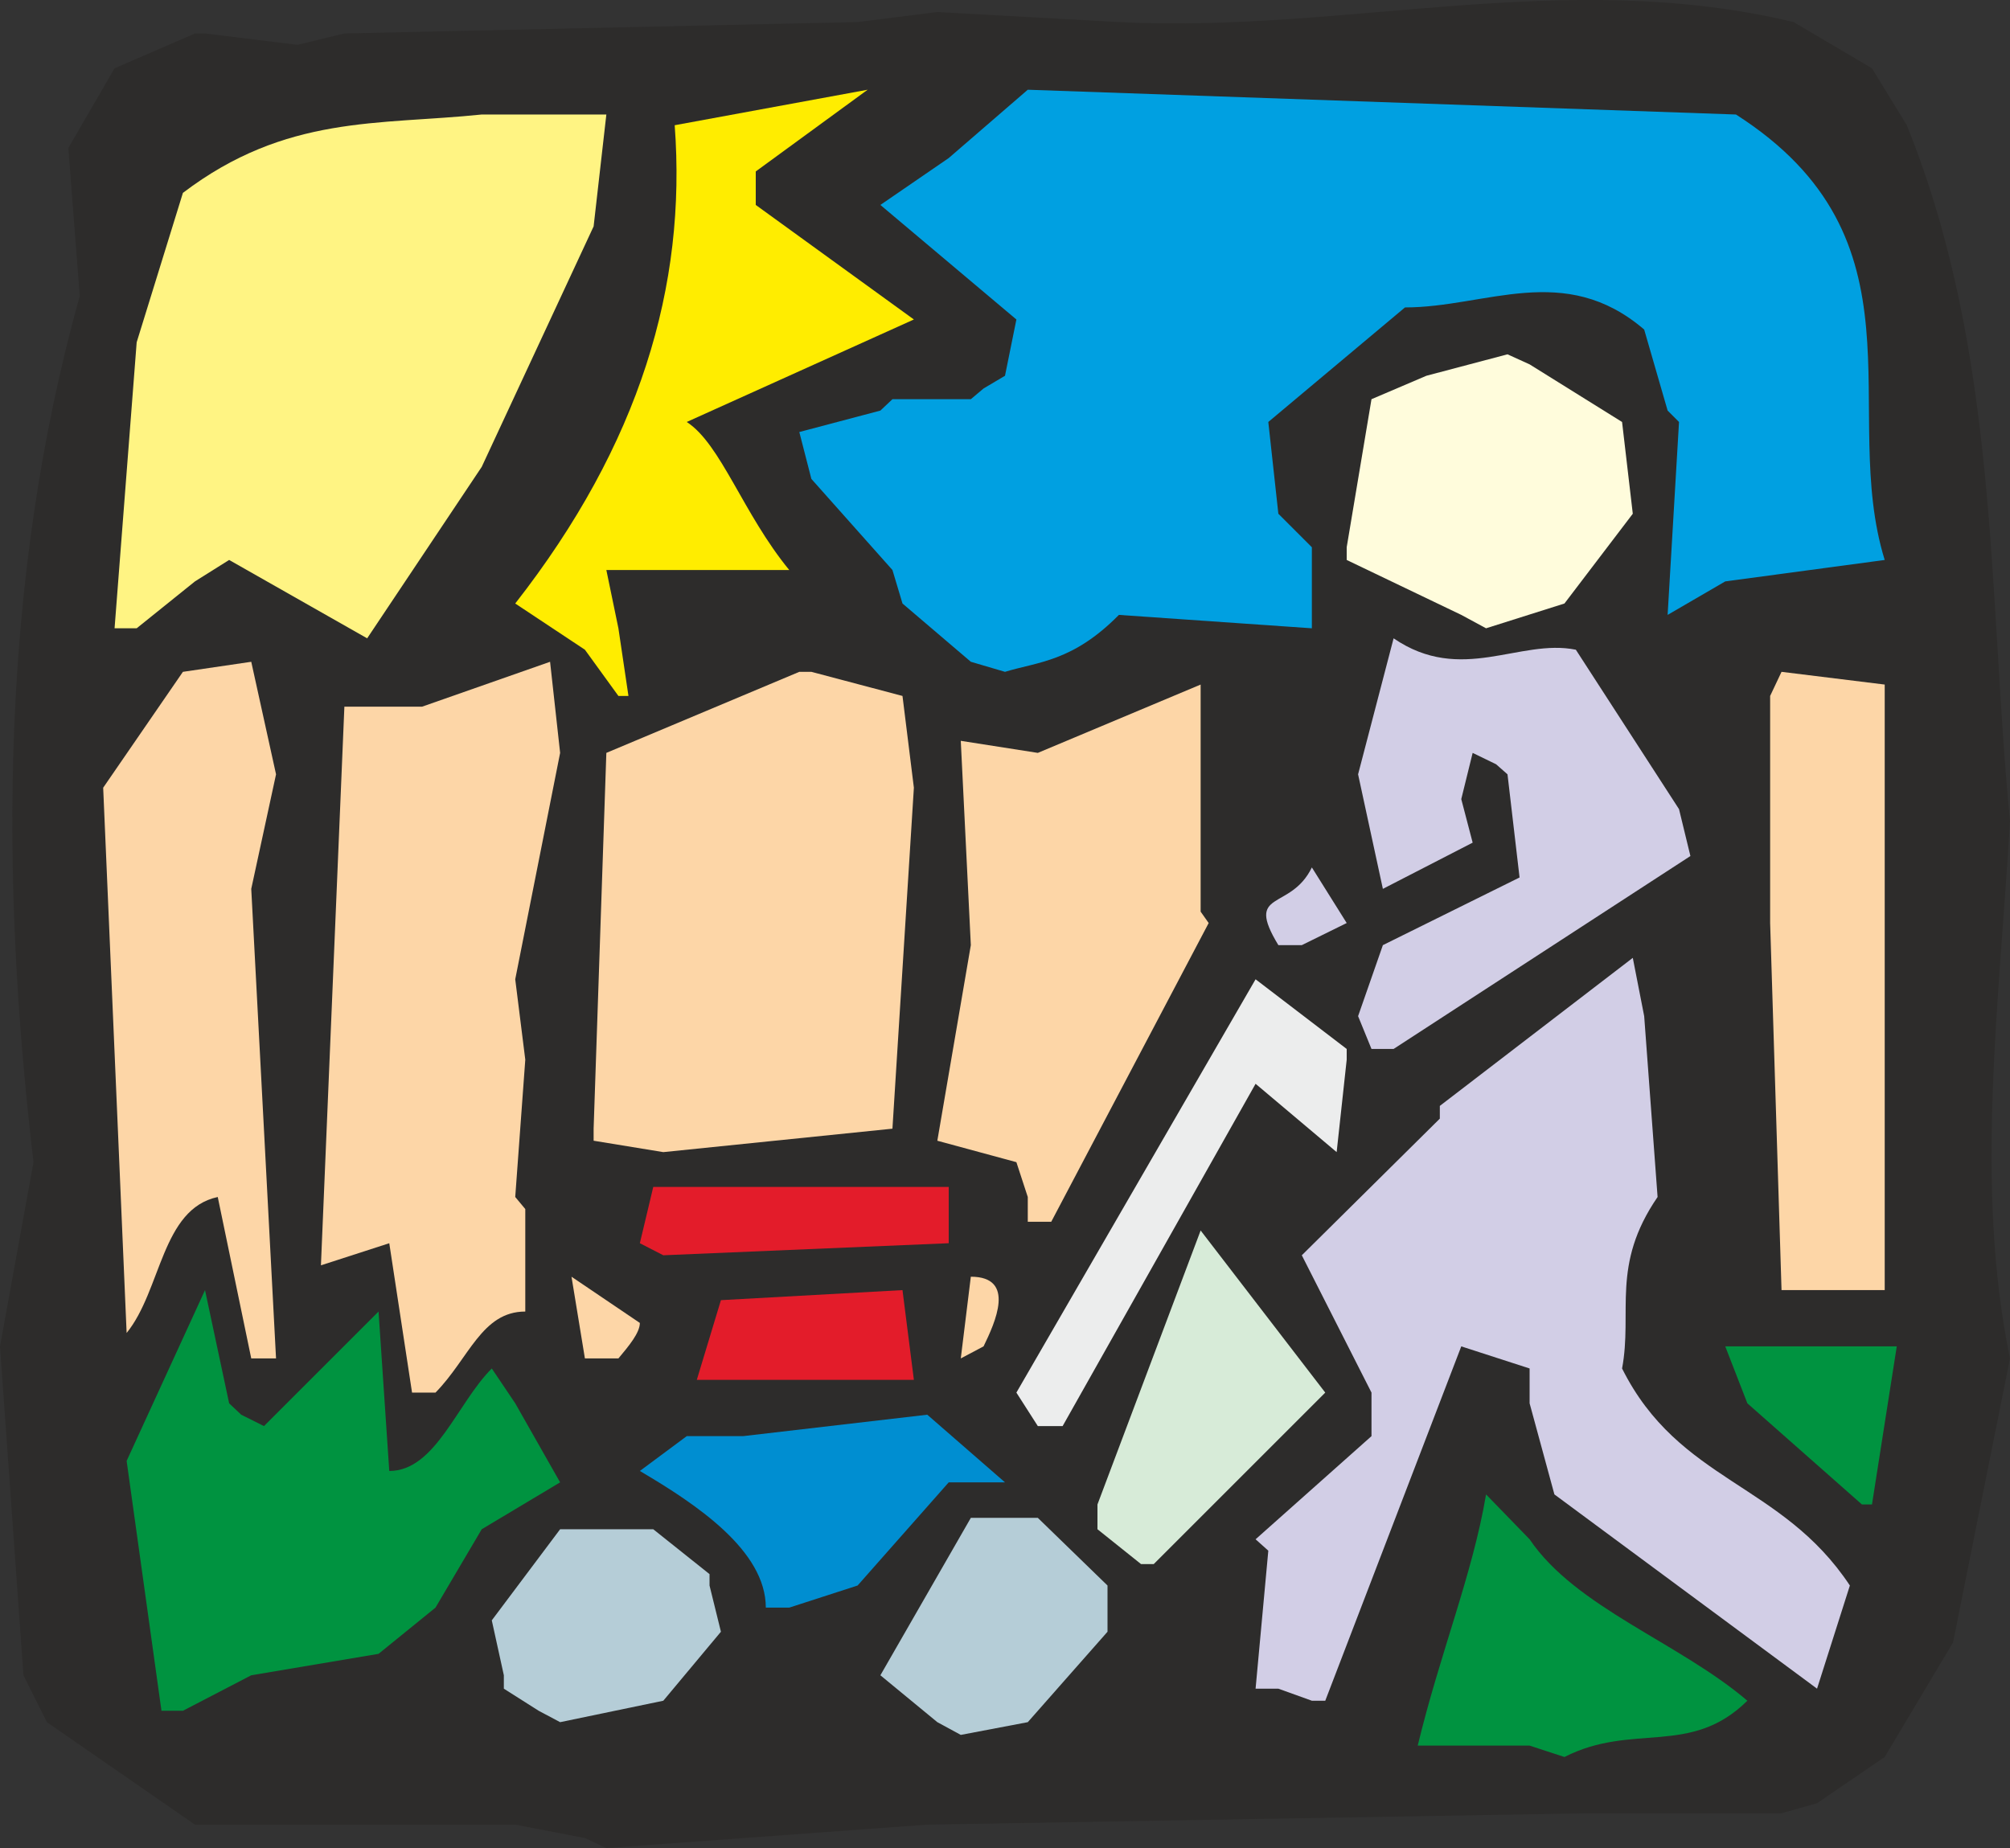
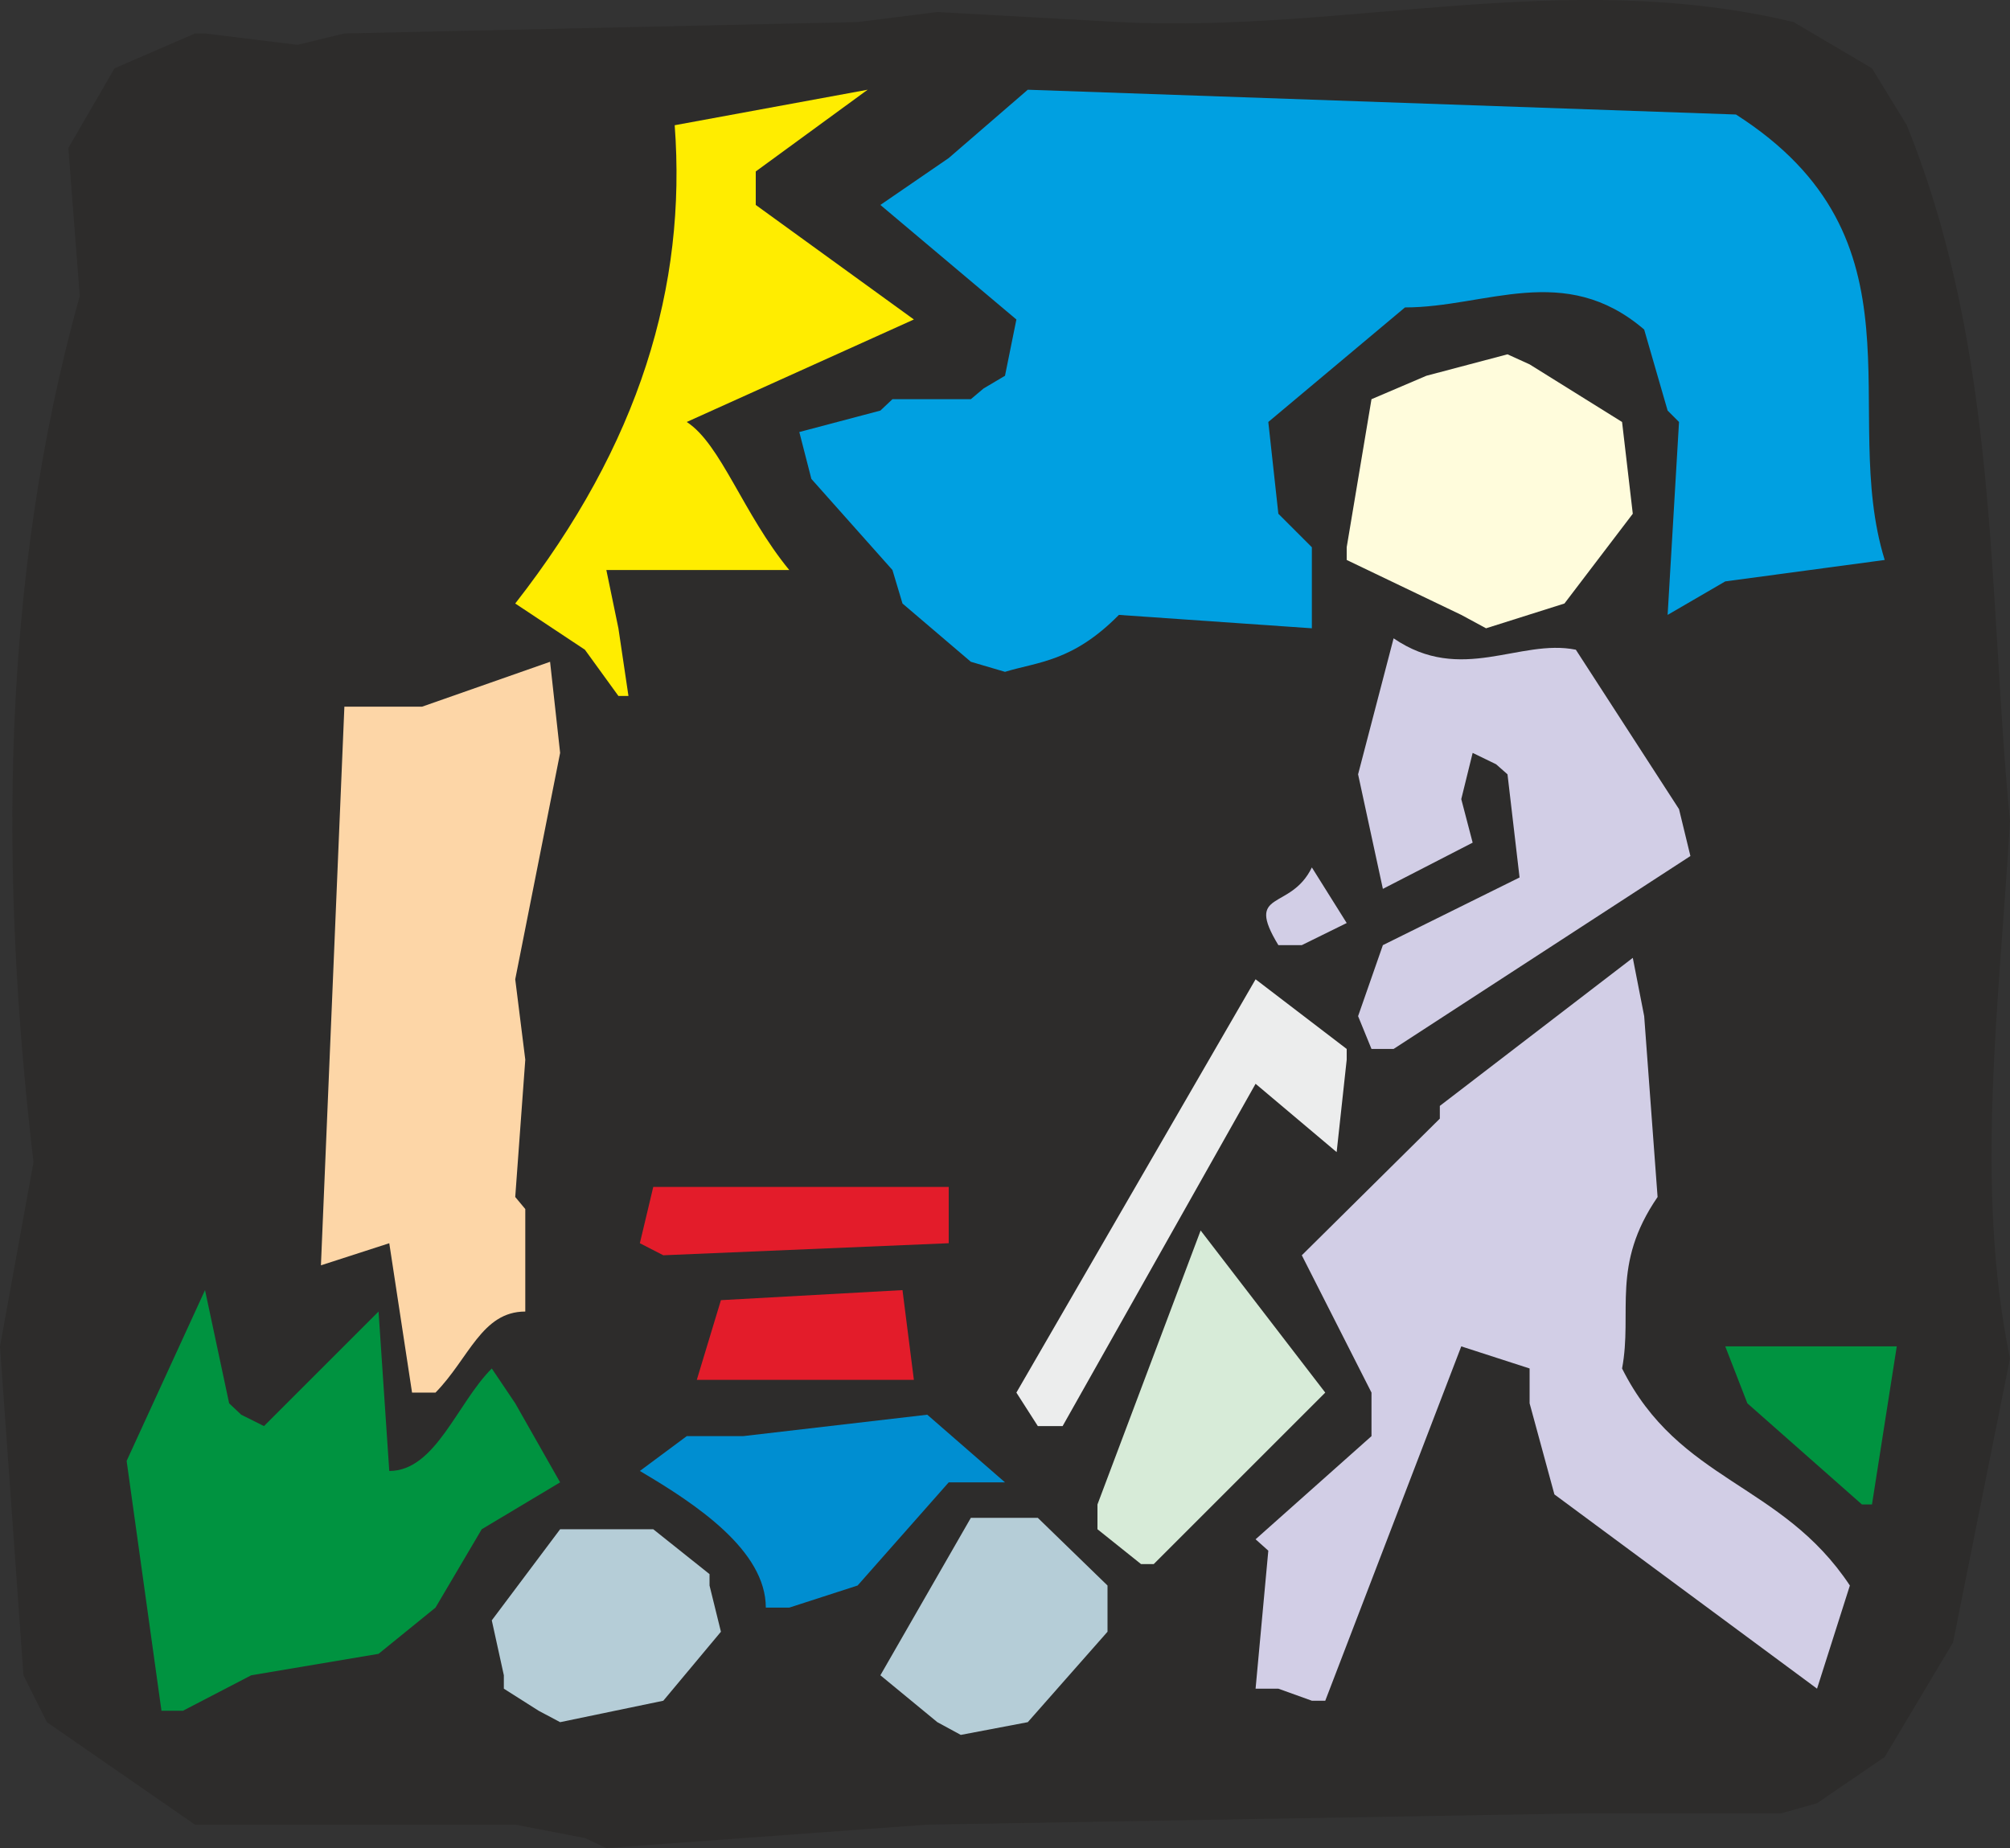
<svg xmlns="http://www.w3.org/2000/svg" height="264.859" viewBox="0 0 216 198.644" width="288">
  <rect x="0" y="0" width="216" height="198.644" fill="#333333" stroke="none" />
  <path style="fill:#2d2c2b" d="m252.494 520.953-7.488-1.44H210.59l-15.912-11.016-2.52-5.04-2.52-35.352 3.6-19.8c-3.6-30.6-3.6-62.424 4.968-93.096l-1.224-15.912 4.968-8.568 8.64-3.744h1.08l9.936 1.224 5.04-1.224 55.152-1.224 8.568-1.08 19.512 1.08c24.48 1.224 47.88-5.904 72.504 0l8.424 4.968 3.744 6.12c9.936 24.624 8.712 50.328 11.088 74.808-1.152 19.656-3.816 39.312 0 57.744l-6.12 30.528-7.344 12.312-7.272 4.968-3.816 1.08h-20.664l-71.136 1.224-34.488 2.52z" transform="translate(-189.638 -323.389)" />
-   <path style="fill:#009340" d="M354.014 511.017H341.99c2.376-9.864 5.904-18.432 7.344-27l4.68 4.824c4.968 7.344 16.056 11.088 23.4 17.352-6.12 6.048-12.312 2.304-19.656 6.048z" transform="translate(-189.638 -323.389)" />
  <path style="fill:#b5cdd7" d="m290.366 508.497-6.12-5.04 9.72-16.92h7.2l7.488 7.272v4.968l-8.568 9.72-7.2 1.368zm-42.84-1.224-3.744-2.376v-1.44l-1.296-5.904 7.344-9.792h10.008l6.048 4.824v1.224l1.224 4.968-6.192 7.416-11.088 2.304z" transform="translate(-189.638 -323.389)" />
  <path style="fill:#009340" d="m206.99 507.273-3.744-26.856 8.424-18.36 2.592 12.168 1.296 1.224 2.448 1.224 12.312-12.312 1.152 17.136c4.968 0 7.272-7.272 11.016-11.016l2.52 3.744 4.824 8.496-8.424 5.04-4.968 8.424-6.12 4.968-13.68 2.304-7.344 3.816z" transform="translate(-189.638 -323.389)" />
  <path style="fill:#d2cee6" d="M327.014 504.897h-2.448l1.368-14.832-1.368-1.224 12.456-11.088v-4.68l-7.488-14.76 14.832-14.688v-1.368l20.736-15.912 1.224 6.264 1.44 19.44c-5.04 7.344-2.664 12.312-3.816 18.432 6.12 12.24 17.136 12.24 24.48 23.328l-3.528 11.088-28.224-20.88-2.664-9.792v-3.744l-7.344-2.376-14.616 38.088h-1.44z" transform="translate(-189.638 -323.389)" />
  <path style="fill:#008ed1" d="M271.934 496.185c0-6.12-7.416-11.088-13.536-14.688l5.04-3.744h6.048l19.8-2.304 8.352 7.272h-6.048l-9.792 11.088-7.344 2.376z" transform="translate(-189.638 -323.389)" />
  <path style="fill:#d7ebd8" d="m312.254 491.505-4.68-3.744v-2.664l11.088-29.448 13.392 17.424-18.432 18.432z" transform="translate(-189.638 -323.389)" />
  <path style="fill:#009340" d="m389.726 485.097-12.312-10.872-2.376-6.12h18.432l-2.664 16.992z" transform="translate(-189.638 -323.389)" />
  <path style="fill:#eceded" d="m301.166 476.673-2.304-3.6 25.704-44.424 9.792 7.488v1.152l-1.08 9.936-8.712-7.344-20.736 36.792z" transform="translate(-189.638 -323.389)" />
  <path style="fill:#fdd6a7" d="m233.918 473.073-2.448-16.056-7.344 2.376 2.52-60.048h8.352l13.752-4.824 1.08 9.792-4.824 24.336 1.08 8.64-1.08 14.76 1.08 1.296v11.016c-4.68 0-6.048 5.04-9.648 8.712z" transform="translate(-189.638 -323.389)" />
  <path style="fill:#e31c2a" d="m264.518 471.705 2.592-8.568 19.512-1.08 1.224 9.648H267.11z" transform="translate(-189.638 -323.389)" />
-   <path style="fill:#fdd6a7" d="m216.638 469.4-3.6-17.351c-6.048 1.296-6.048 10.008-9.792 14.616l-2.52-58.608 8.568-12.456 7.344-1.08 2.664 12.096-2.664 12.312 2.664 50.472zm35.856 0-1.44-8.783 7.344 4.968c0 1.08-1.224 2.52-2.304 3.816zm40.392 0 1.08-8.783c4.896 0 2.592 4.968 1.368 7.488zm97.92-7.343h-9.72l-1.224-39.456v-24.408l1.224-2.592 11.088 1.368v65.088z" transform="translate(-189.638 -323.389)" />
  <path style="fill:#e31c2a" d="m258.398 457.017 1.44-6.048h31.752v6.048l-30.672 1.296z" transform="translate(-189.638 -323.389)" />
-   <path style="fill:#fdd6a7" d="M300.086 454.713v-2.664l-1.224-3.744-8.496-2.304 3.6-21.024-1.08-21.96 8.28 1.296 17.496-7.344v24.408l.864 1.224-16.92 32.112zm-46.656-10.008 1.368-40.392 20.736-8.712h1.296l9.792 2.592 1.224 9.864-2.304 36.648-24.624 2.52L253.43 446z" transform="translate(-189.638 -323.389)" />
  <path style="fill:#d2cee6" d="m337.022 436.137-1.44-3.528 2.664-7.632 14.688-7.272-1.296-11.088-1.224-1.08-2.52-1.224-1.224 4.968 1.224 4.68-9.648 4.968-2.664-12.312L339.398 392c7.272 4.968 13.536 0 19.584 1.224l11.088 17.136 1.224 5.04-31.896 20.736zm-10.008-11.16c-3.672-6.048 1.296-3.6 3.6-8.352l3.744 5.976-4.824 2.376z" transform="translate(-189.638 -323.389)" />
  <path style="fill:#ffed00" d="m256.094 398.193-3.6-4.968-7.488-4.968c13.392-17.136 18.432-34.128 17.136-51.408l20.736-3.816-12.024 8.784v3.6l16.992 12.312-24.408 11.016c3.672 2.376 6.048 9.864 11.016 15.912h-19.656l1.296 6.264 1.08 7.272z" transform="translate(-189.638 -323.389)" />
  <path style="fill:#00a0e1" d="m293.966 394.52-7.344-6.263-1.08-3.6-8.712-9.792-1.296-5.04 8.712-2.304 1.296-1.224h8.424l1.368-1.152 2.304-1.368 1.224-6.048-14.616-12.312 7.344-5.04 8.496-7.344 76.104 2.664c20.952 13.392 11.016 31.824 15.984 47.88l-17.136 2.304-6.192 3.6 1.224-20.736-1.224-1.224-2.52-8.712c-8.568-7.344-16.992-2.376-25.704-2.376l-14.688 12.312 1.08 9.864 3.6 3.6v8.712l-20.736-1.44c-4.968 5.04-8.712 5.04-12.24 6.12z" transform="translate(-189.638 -323.389)" />
-   <path style="fill:#fff483" d="m201.95 390.92 2.376-30.743 4.968-16.056c11.088-8.424 21.024-7.272 32.112-8.424h13.392l-1.368 12.024-12.024 25.848L229.094 392l-14.832-8.424-3.672 2.304-6.264 5.04z" transform="translate(-189.638 -323.389)" />
  <path style="fill:#fffcdc" d="m346.67 389.48-12.312-5.903v-1.368l2.664-15.912 5.904-2.52 8.712-2.304 2.376 1.08 9.936 6.192 1.152 9.864-7.344 9.648-8.424 2.664z" transform="translate(-189.638 -323.389)" />
</svg>